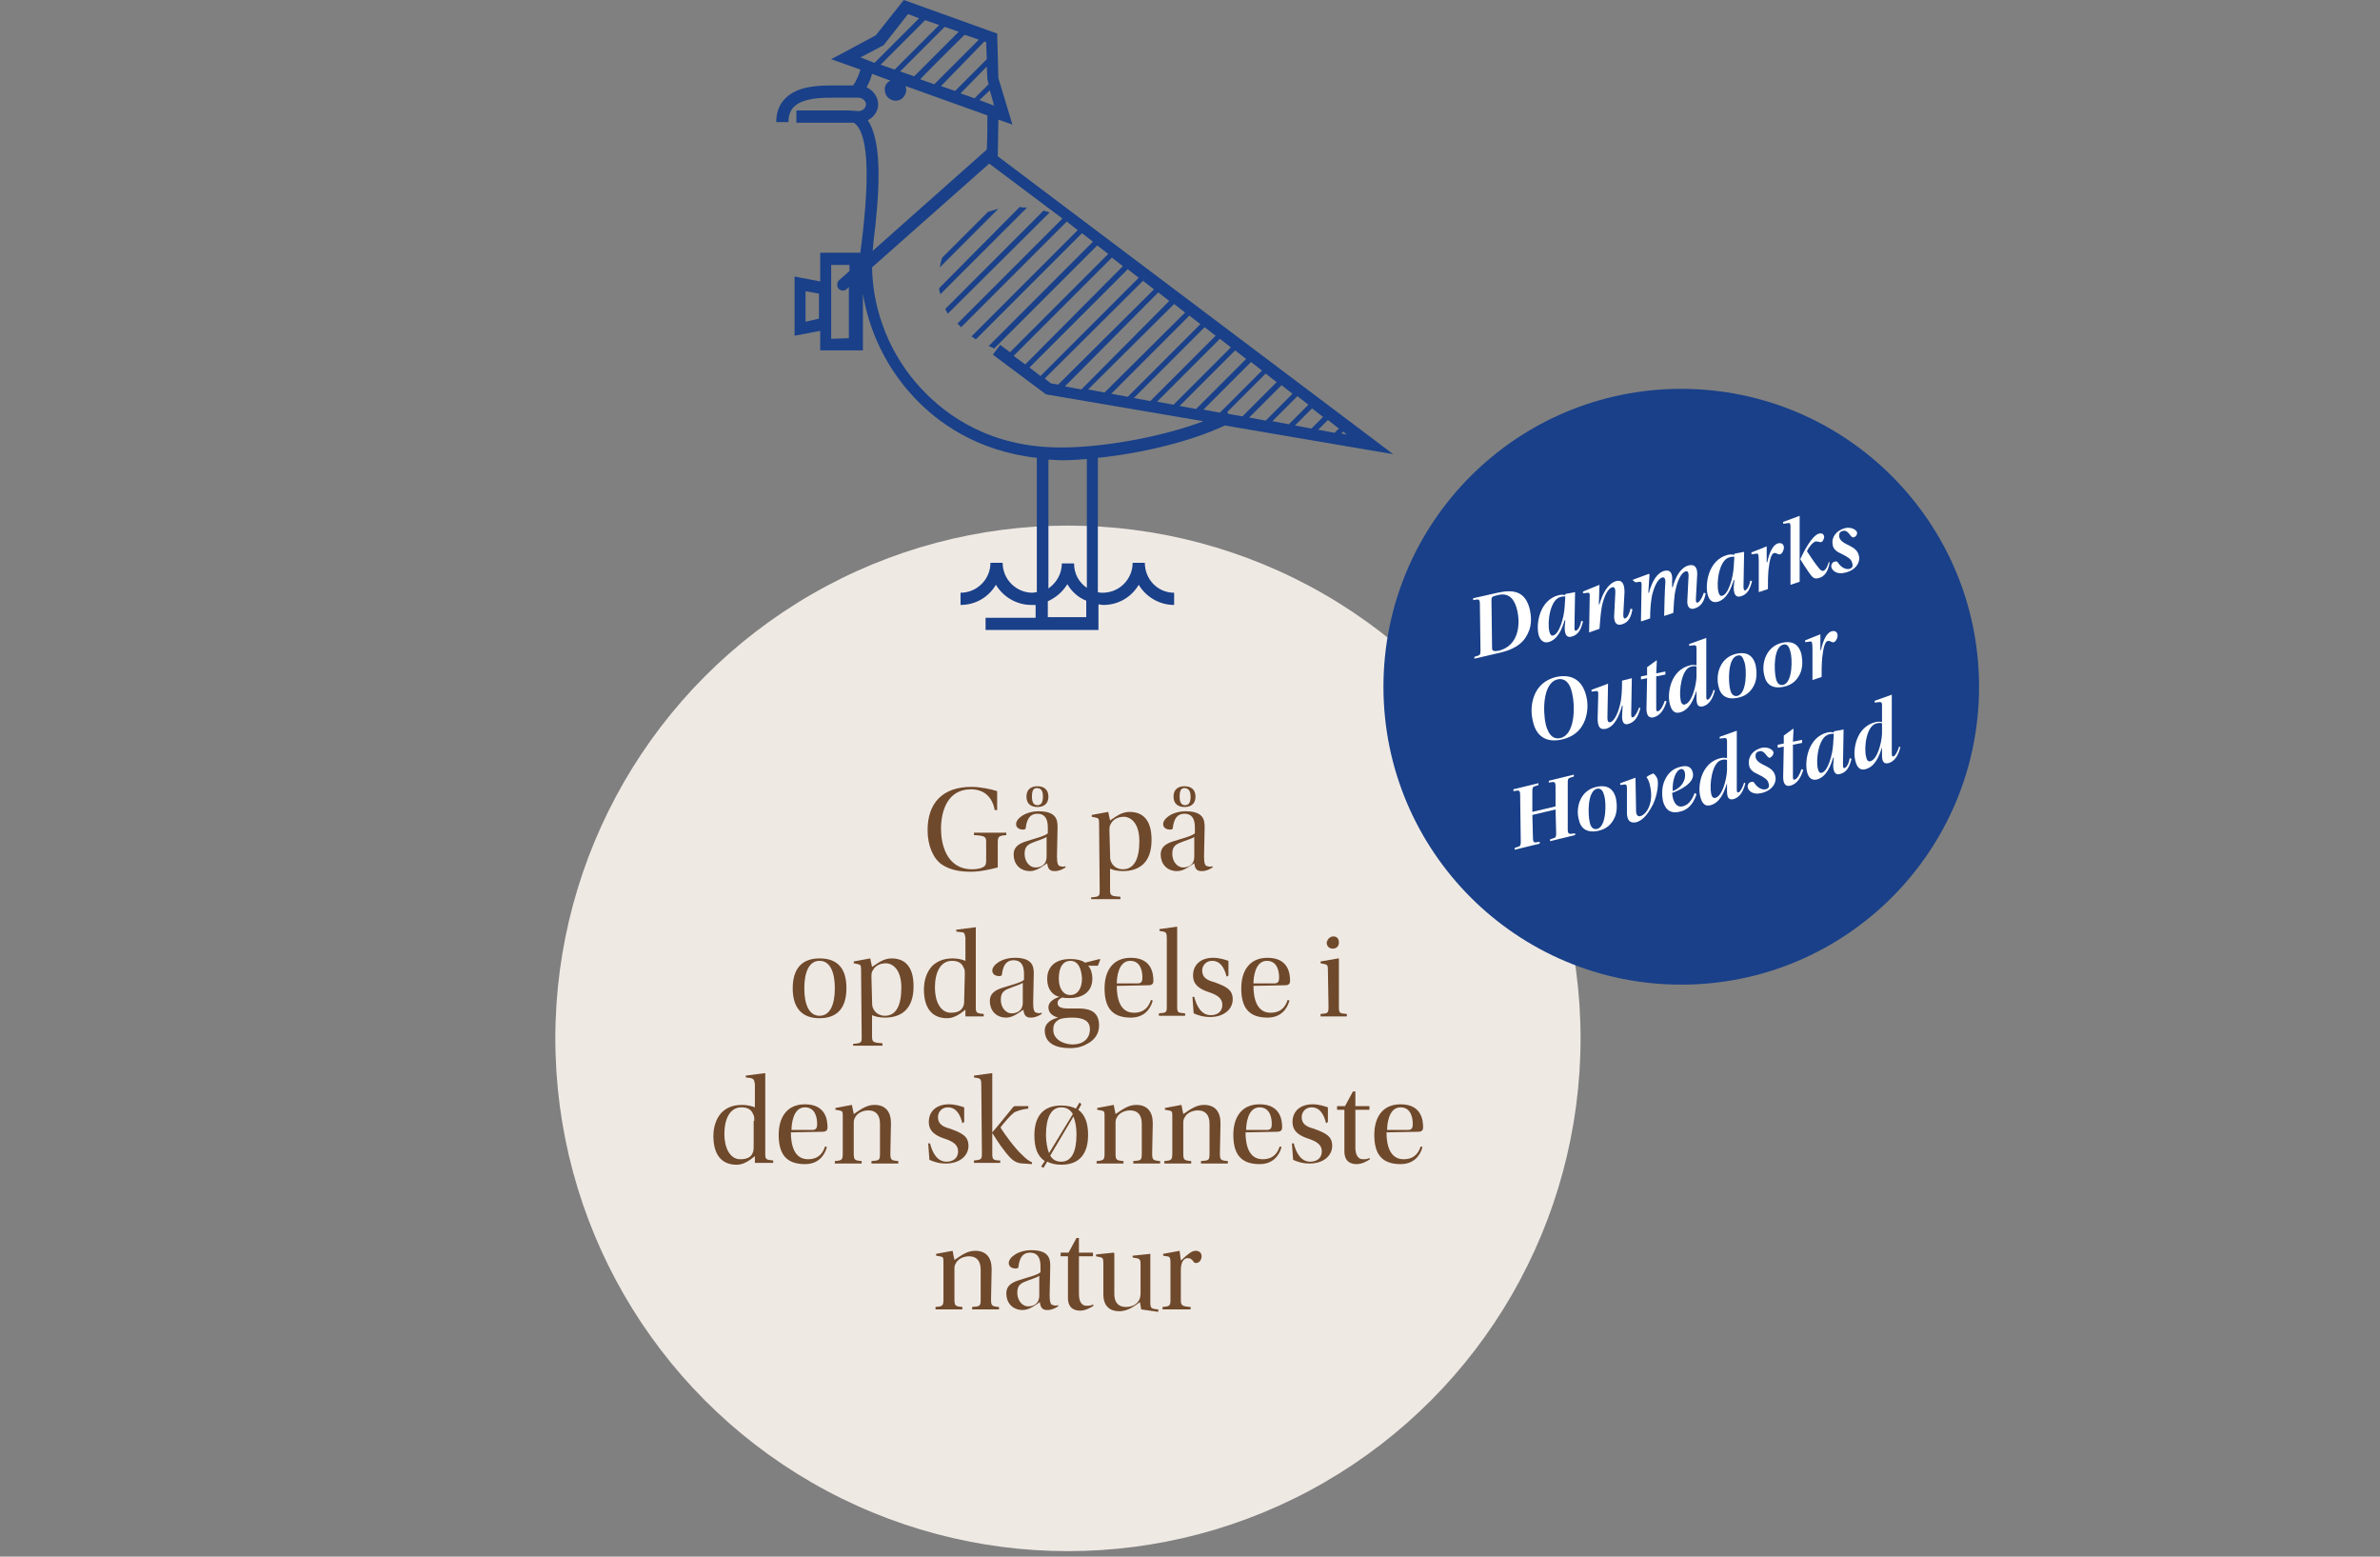
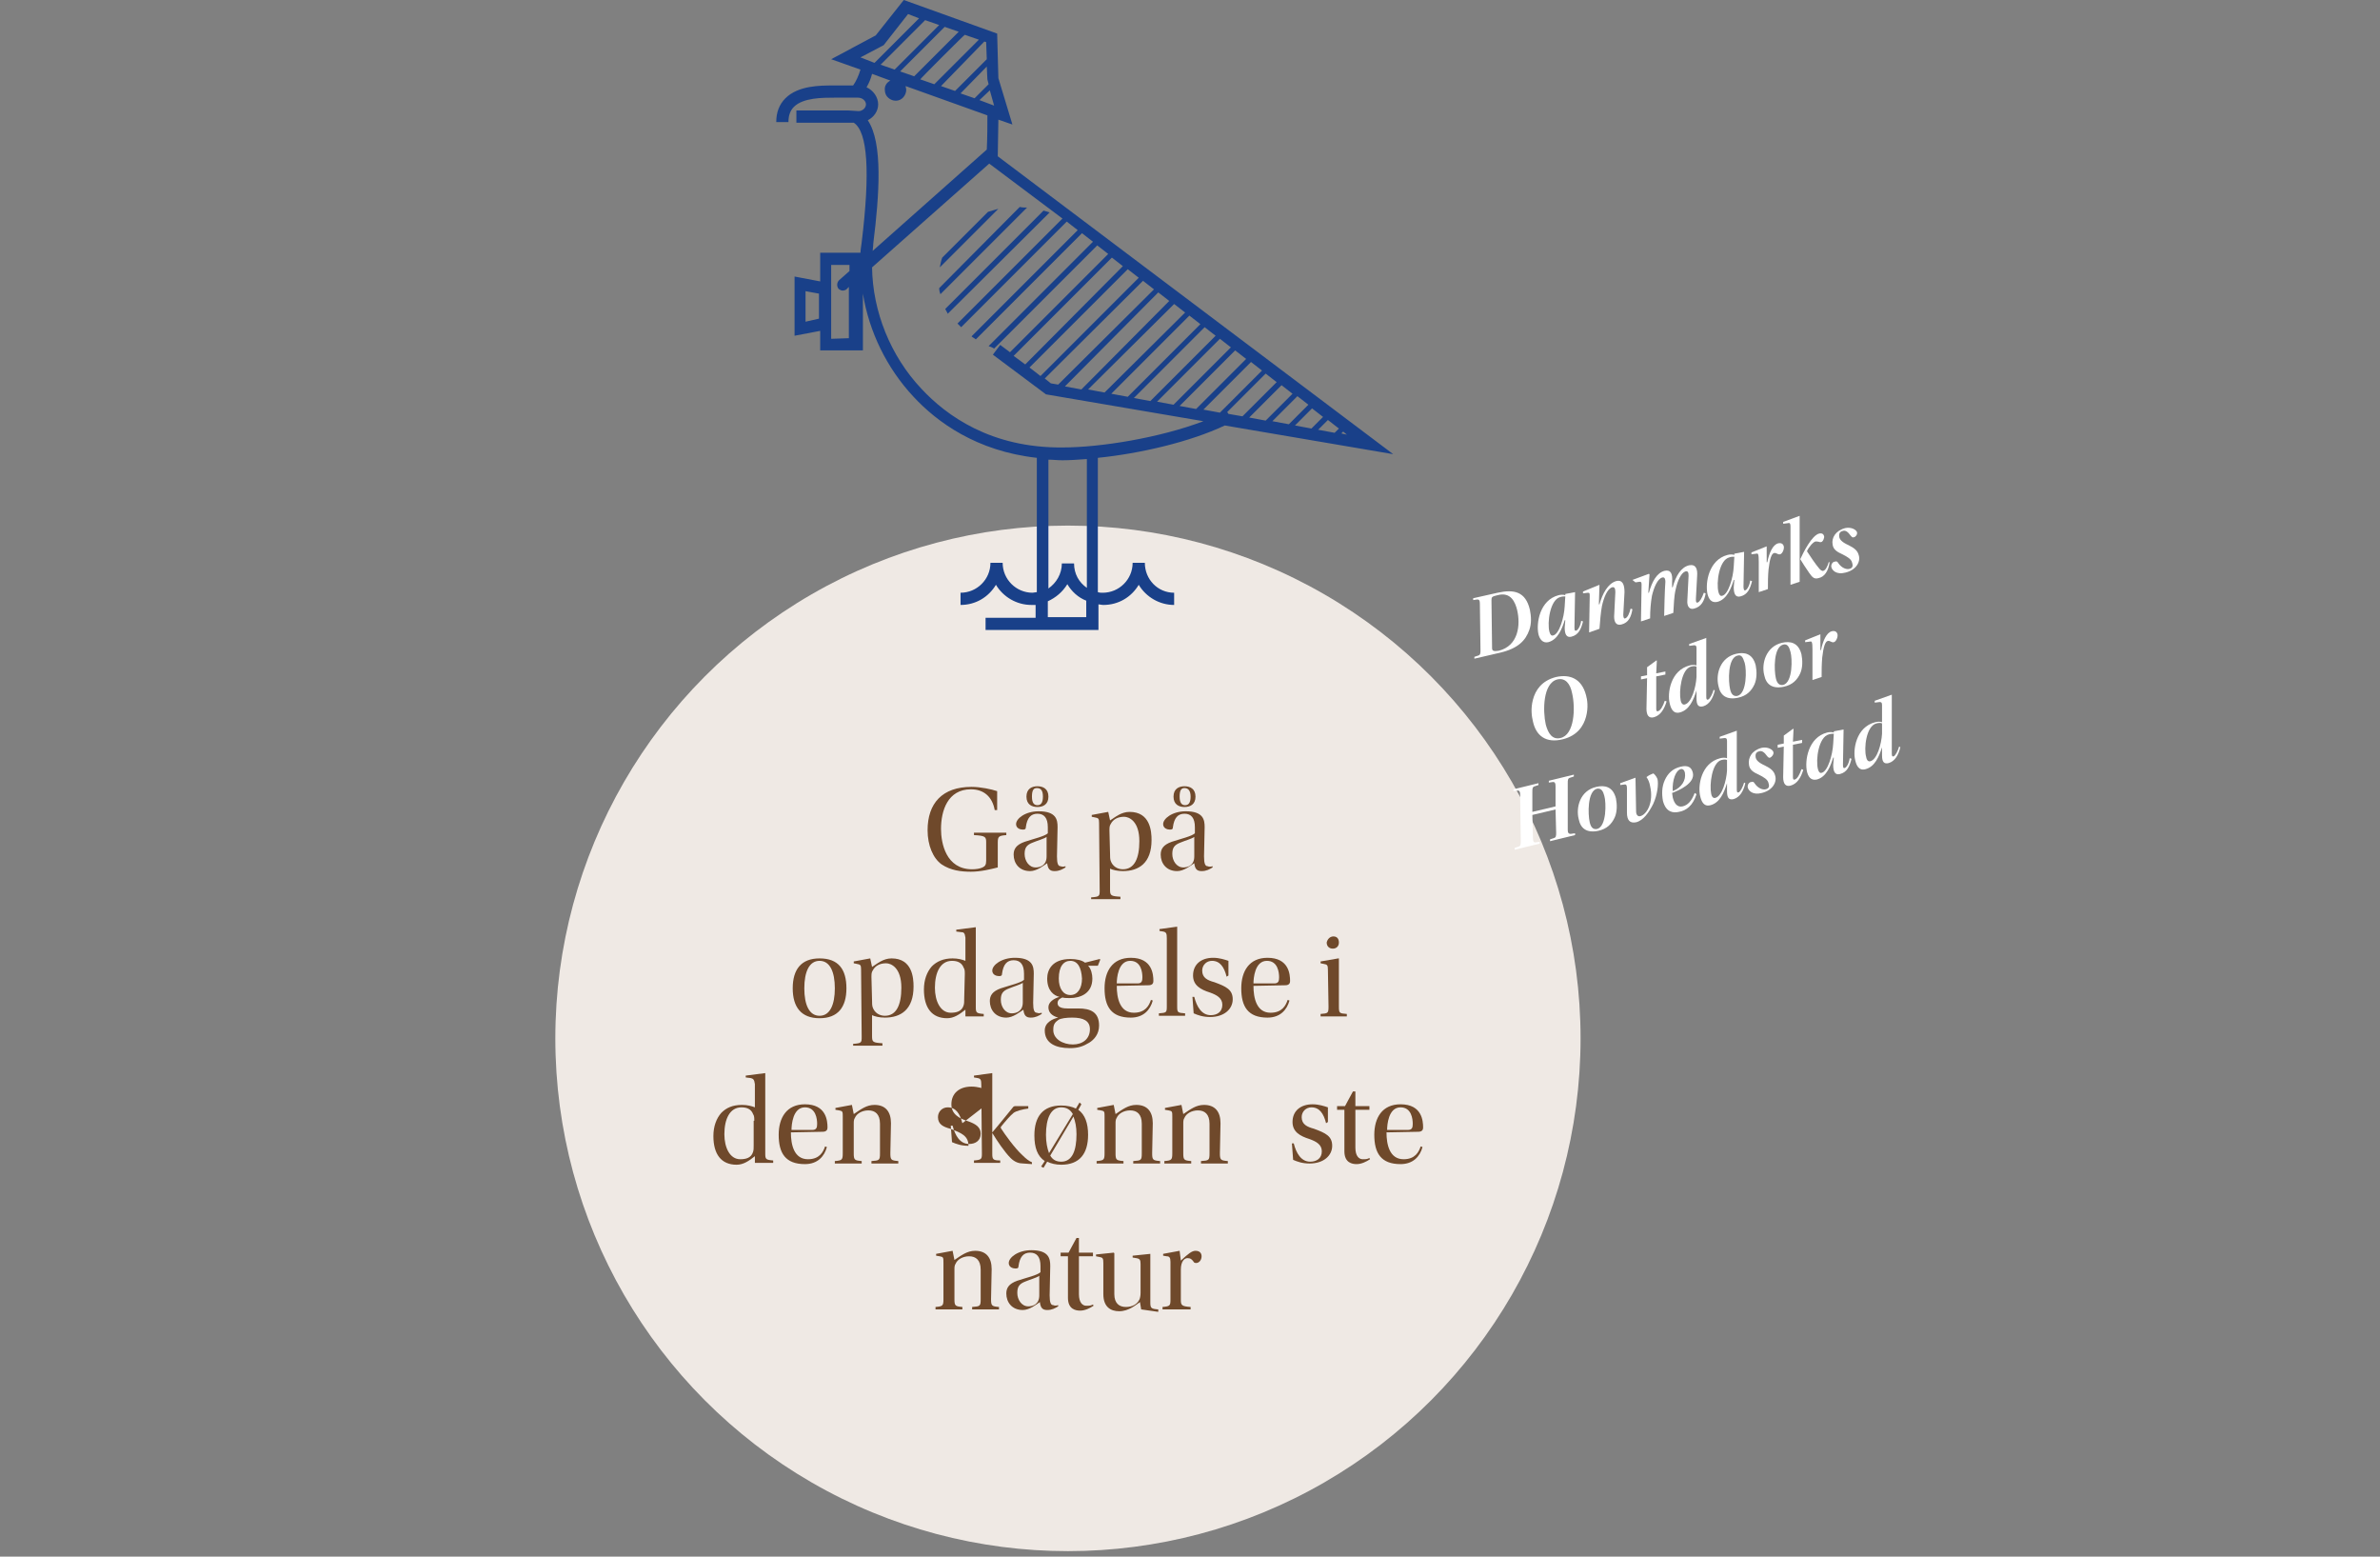
<svg xmlns="http://www.w3.org/2000/svg" id="Layer_1" x="0px" y="0px" width="390px" height="255px" viewBox="0 0 390 255" style="enable-background:new 0 0 390 255;" xml:space="preserve">
  <rect x="0" y="0" width="390" height="255" fill="#808080" stroke="none" />
  <style type="text/css">	.st0{fill:none;}	.st1{fill:#EFE9E4;}	.st2{fill:#194089;}	.st3{fill:#6F492B;}	.st4{fill:#FFFFFF;}</style>
  <rect class="st0" width="390" height="255" />
  <circle class="st1" cx="175" cy="170.1" r="84" />
  <path class="st2" d="M187.6,92.2h-2c0,2.7-2.2,4.9-4.9,4.9c-0.3,0-0.5,0-0.8-0.1V75c6.9-0.7,15.1-2.6,20.8-5.3l27.6,4.7l-64.8-48.8  c0-1.9,0.1-4.3,0.1-6l2.3,0.8l-2.3-7.6l-0.2-7.3L148.1,0l-4.6,5.8l-7.3,3.9l4.8,1.7c-0.3,1-0.7,1.9-1.2,2.6h-3.2  c-2.2,0-5.8,0-7.9,2.1c-1,1-1.5,2.3-1.5,3.9h2c0-1.1,0.3-1.9,0.9-2.5c1.5-1.5,4.7-1.5,6.6-1.5h3.9c0.7,0,1.3,0.5,1.3,1.1  s-0.6,1.1-1.2,1.1l-1.6-0.1h-8.6v2h8.6h0.8c2.3,1.5,2.7,8.1,1.3,19.6c-0.1,0.8-0.2,1.3-0.2,1.7h-6.6v4.7l-4.2-0.8V55l4.2-0.8v3.2h7  v-9.3c1,6.2,3.9,12.2,8.3,16.9c3.8,4.1,10.3,8.9,20.2,10v22c-0.2,0-0.5,0.1-0.7,0.1c-2.7,0-4.9-2.2-4.9-4.9h-2  c0,2.7-2.2,4.9-4.9,4.9v2c2.5,0,4.6-1.3,5.8-3.3c1.2,2,3.4,3.3,5.8,3.3c0.2,0,0.5,0,0.7,0v2.1h-8.2v2H180V99c0.2,0,0.5,0.1,0.8,0.1  c2.5,0,4.6-1.3,5.8-3.3c1.2,2,3.4,3.3,5.8,3.3v-2C189.7,97.1,187.6,94.9,187.6,92.2L187.6,92.2z M166.1,58.3l16.1-16.1l1.8,1.4  l-16,16.1L166.1,58.3L166.1,58.3z M184.8,44.1l1.8,1.4l-16.1,16.1l-1.8-1.4L184.8,44.1L184.8,44.1z M187.3,46l1.8,1.4L173.4,63  l-1.2-0.2l-1-0.8L187.3,46z M189.8,47.9l1.8,1.4l-14.4,14.5l-2.7-0.5L189.8,47.9L189.8,47.9z M192.4,49.8l1.8,1.4L181,64.3l-2.7-0.5  L192.4,49.8L192.4,49.8z M194.9,51.7l1.8,1.4L184.8,65l-2.7-0.5L194.9,51.7L194.9,51.7z M197.4,53.6l1.8,1.4l-10.7,10.7l-2.7-0.5  L197.4,53.6L197.4,53.6z M199.9,55.5l1.8,1.4l-9.4,9.4l-2.7-0.5L199.9,55.5z M202.4,57.4l1.8,1.4L196,67l-2.7-0.5  C193.4,66.4,202.4,57.4,202.4,57.4z M214.9,70.2l-2.7-0.5l2.8-2.8l1.8,1.4L214.9,70.2L214.9,70.2z M217.6,68.8l1.8,1.4l-0.7,0.7  l-2.7-0.5L217.6,68.8L217.6,68.8z M211.2,69.5l-2.7-0.5l4.1-4.1l1.8,1.4L211.2,69.5L211.2,69.5z M207.4,68.9l-2.7-0.5l5.3-5.3  l1.8,1.4L207.4,68.9L207.4,68.9z M203.6,68.2l-2.3-0.4l-0.2-0.3l6.3-6.3l1.8,1.4L203.6,68.2L203.6,68.2z M205,59.3l1.8,1.4l-6.9,6.9  l-2.7-0.5L205,59.3L205,59.3z M219.8,71l0.3-0.3l0.6,0.5L219.8,71z M144.3,10.6l7.3-7.3l2.3,0.8l-7.3,7.3L144.3,10.6z M147.5,11.7  l7.3-7.3l2.3,0.8l-7.3,7.3L147.5,11.7z M158.1,5.7l2.3,0.8l-7.3,7.3l-2.3-0.8C150.8,12.9,158.1,5.6,158.1,5.7z M161.3,6.8l0.3,0.1  l0.1,2.8l-5.2,5.2l-2.3-0.8L161.3,6.8L161.3,6.8z M161.7,10.9l0.1,2.1l0.2,0.8l-2.3,2.3l-2.3-0.8L161.7,10.9L161.7,10.9z   M162.2,14.8l0.7,2.5l-2.4-0.9L162.2,14.8z M144.8,7.4l4-5.1l1.8,0.7l-7.3,7.3L141,9.4L144.8,7.4L144.8,7.4z M145.9,13.2  c-0.6,0.3-1,0.9-0.9,1.6c0,1,0.9,1.7,1.8,1.7c1,0,1.7-0.9,1.7-1.8c0-0.2-0.1-0.4-0.1-0.6l13.4,4.8c0,1.4,0,3.6-0.1,5.6L143,41.1  c0-0.3,0.1-0.7,0.1-1.2c1-8,1.6-16.5-0.9-20.2c1-0.5,1.7-1.5,1.7-2.6c0-1.2-0.8-2.3-1.9-2.8c0.4-0.7,0.7-1.4,0.9-2.2L145.9,13.2  L145.9,13.2z M132,52.7v-5l2.2,0.4v4.1L132,52.7L132,52.7z M136.2,55.5V43.4h3v1l-1.7,1.5c-0.4,0.4-0.4,1-0.1,1.4  c0.2,0.2,0.5,0.3,0.7,0.3s0.5-0.1,0.6-0.2l0.4-0.4v8.4L136.2,55.5L136.2,55.5z M151,63.7c-5.1-5.4-8-12.7-8.1-19.9l19.2-17l12,9  L156.9,53c0.2,0.2,0.4,0.4,0.6,0.6l17.3-17.3l1.8,1.4l-17.4,17.4c0.2,0.2,0.5,0.3,0.7,0.5l17.4-17.4l1.8,1.4L162,56.7  c0.3,0.1,0.6,0.2,0.9,0.4l16.9-16.9l1.8,1.4l-16.1,16.1l-1.6-1.2l-1.2,1.6l8.7,6.5l25.8,4.4c-7.1,2.7-16.8,4.3-23.1,4.3  C162.4,73.4,155.1,68.1,151,63.7L151,63.7z M171.8,75.3c0.7,0,1.5,0.1,2.3,0.1c1.2,0,2.6-0.1,4-0.2v21.1c-1.3-0.9-2.1-2.3-2.1-4h-2  c0,1.7-0.9,3.2-2.2,4.1V75.3L171.8,75.3z M178,101.1h-6.3v-2.6c1.3-0.6,2.4-1.5,3.2-2.8c0.7,1.2,1.8,2.2,3.1,2.7V101.1L178,101.1z" />
  <path class="st2" d="M161.9,34.7l-7.5,7.5c-0.2,0.5-0.3,1.1-0.4,1.6l9.6-9.6C163,34.4,162.5,34.5,161.9,34.7L161.9,34.7z" />
  <path class="st2" d="M153.9,47.2c0,0.4,0.1,0.7,0.2,1L168.3,34c-0.4,0-0.8,0-1.2-0.1L153.9,47.2L153.9,47.2z" />
  <path class="st2" d="M154.9,50.6c0.1,0.3,0.3,0.5,0.4,0.8L172,34.8c-0.3-0.1-0.6-0.2-1-0.3L154.9,50.6L154.9,50.6z" />
  <path class="st3" d="M163.5,142.1c-1.2,0.3-2.8,0.7-4.4,0.7s-3.3-0.2-4.8-1.2c-1.4-1-2.3-3.1-2.3-5.6c0-4.4,2.4-7.1,7.2-7.1  c1.5,0,3.3,0.4,4.2,0.7v3.1H163c-0.4-2.2-1.8-3.4-3.9-3.4c-3.8,0-4.9,3.5-4.9,6.5c0,2.3,0.8,6.6,5.1,6.6c0.6,0,1.3-0.1,1.7-0.3  s0.6-0.4,0.6-1.1v-3c0-0.9-0.1-1.1-2-1.2v-0.4h5.3v0.4c-1.2,0.1-1.4,0.2-1.4,1.2L163.5,142.1L163.5,142.1z" />
  <path class="st3" d="M173.2,140.3c0,1.2,0.2,1.6,0.6,1.6c0.2,0.1,0.5,0.1,0.8,0v0.2c-0.5,0.3-1,0.6-1.8,0.6s-1.1-0.4-1.2-1.3  c-0.6,0.4-1.7,1.3-2.8,1.3c-1.8,0-2.7-1.3-2.7-2.7c0-0.9,0.4-1.6,1.8-2.1c1.5-0.5,3.3-0.9,3.8-1.4v-1c0-1.5-0.6-2.2-1.7-2.2  s-1.7,0.7-1.9,2.2c0,0.3-0.1,0.4-0.5,0.4s-1.1-0.2-1.1-0.9c0-0.9,1.5-2.1,3.7-2.1c2.9,0,3.1,1.4,3.1,2.6L173.2,140.3L173.2,140.3z   M171.5,137.1c-0.4,0.3-1.5,0.6-2.2,0.9c-1.1,0.4-1.4,0.9-1.4,1.9c0,1.1,0.7,2.2,1.8,2.2c0.7,0,1.8-0.3,1.8-1.8L171.5,137.1  L171.5,137.1z M170,128.8c0.9,0,1.8,0.4,1.8,1.7s-0.9,1.7-1.8,1.7s-1.8-0.4-1.8-1.7S169.1,128.8,170,128.8L170,128.8L170,128.8z   M169.9,129.1c-0.5,0-0.8,0.3-0.8,1.4s0.4,1.4,0.9,1.4s0.9-0.3,0.9-1.4S170.5,129.1,169.9,129.1L169.9,129.1z" />
  <path class="st3" d="M180.1,134.8c0-0.7-0.1-0.8-0.7-0.9l-0.5-0.1v-0.3l2.7-0.5l0.3,1.4c0.8-0.5,1.8-1.4,3.2-1.4  c3.4,0,3.6,3.2,3.6,4.6c0,3.8-2.1,5.1-4.7,5.1c-0.9,0-1.7-0.2-2.1-0.4v3.4c0,1,0.1,1.1,1.7,1.2v0.4h-4.8V147  c1.4-0.1,1.4-0.2,1.4-1.2L180.1,134.8L180.1,134.8z M181.9,139.9c0,0.4,0,0.8,0.1,1.1c0.3,0.9,1.1,1.4,2,1.4c1.9,0,2.7-1.8,2.7-4.6  c0-3.3-1.7-4-2.5-4c-1,0-1.8,0.4-2.2,1.2c-0.2,0.3-0.2,0.6-0.2,1.1L181.9,139.9L181.9,139.9z" />
  <path class="st3" d="M197.3,140.3c0,1.2,0.2,1.6,0.6,1.6c0.2,0.1,0.5,0.1,0.8,0v0.2c-0.5,0.3-1,0.6-1.8,0.6s-1.1-0.4-1.2-1.3  c-0.6,0.4-1.7,1.3-2.8,1.3c-1.8,0-2.7-1.3-2.7-2.7c0-0.9,0.4-1.6,1.8-2.1c1.5-0.5,3.3-0.9,3.8-1.4v-1c0-1.5-0.6-2.2-1.7-2.2  s-1.7,0.7-1.9,2.2c0,0.3-0.1,0.4-0.5,0.4s-1.1-0.2-1.1-0.9c0-0.9,1.5-2.1,3.7-2.1c2.9,0,3.1,1.4,3.1,2.6L197.3,140.3L197.3,140.3z   M195.7,137.1c-0.4,0.3-1.5,0.6-2.2,0.9c-1.1,0.4-1.4,0.9-1.4,1.9c0,1.1,0.7,2.2,1.8,2.2c0.7,0,1.8-0.3,1.8-1.8L195.7,137.1  L195.7,137.1z M194.1,128.8c0.9,0,1.8,0.4,1.8,1.7s-0.9,1.7-1.8,1.7s-1.8-0.4-1.8-1.7S193.2,128.8,194.1,128.8L194.1,128.8  L194.1,128.8z M194.1,129.1c-0.5,0-0.8,0.3-0.8,1.4s0.4,1.4,0.9,1.4s0.9-0.3,0.9-1.4S194.6,129.1,194.1,129.1L194.1,129.1z" />
  <path class="st3" d="M134.3,157c3.1,0,4.4,1.8,4.4,4.9s-1.4,4.9-4.4,4.9s-4.4-1.8-4.4-4.9S131.3,157,134.3,157L134.3,157z   M131.8,161.9c0,2.7,0.8,4.5,2.5,4.5s2.5-1.8,2.5-4.5s-0.8-4.5-2.5-4.5S131.8,159.2,131.8,161.9L131.8,161.9z" />
  <path class="st3" d="M141.1,158.8c0-0.7-0.1-0.8-0.7-0.9l-0.5-0.1v-0.3l2.7-0.5l0.3,1.4c0.8-0.5,1.8-1.4,3.2-1.4  c3.4,0,3.6,3.2,3.6,4.6c0,3.8-2.1,5.1-4.7,5.1c-0.9,0-1.7-0.2-2.1-0.4v3.4c0,1,0.1,1.1,1.7,1.2v0.4h-4.8V171  c1.4-0.1,1.4-0.2,1.4-1.2L141.1,158.8L141.1,158.8z M142.9,163.9c0,0.4,0,0.8,0.1,1.1c0.3,0.9,1.1,1.4,2,1.4c1.9,0,2.7-1.8,2.7-4.6  c0-3.3-1.7-4-2.5-4c-1,0-1.8,0.4-2.2,1.2c-0.2,0.3-0.2,0.6-0.2,1.1L142.9,163.9L142.9,163.9z" />
  <path class="st3" d="M157.5,152.7l-0.8-0.1v-0.3l3.1-0.4h0.1V165c0,0.9,0.1,1,1.3,1.1v0.4h-3v-1.1c-1,0.8-1.9,1.4-3,1.4  c-2.5,0-3.8-1.7-3.8-4.7c0-1.6,0.5-2.9,1.3-3.8c0.8-0.8,1.9-1.3,3.4-1.3c0.9,0,1.6,0.2,2.1,0.4v-3.8  C158.1,152.8,157.9,152.7,157.5,152.7L157.5,152.7z M158.1,159.6c0-0.5,0-0.8-0.2-1.1c-0.3-0.8-1-1.1-1.9-1.1  c-1.9,0-2.8,1.9-2.8,4.4c0,2.2,0.9,4.1,2.6,4.1c0.9,0,1.8-0.2,2.1-1.2c0.1-0.3,0.1-0.6,0.1-1.1L158.1,159.6L158.1,159.6z" />
  <path class="st3" d="M169.3,164.3c0,1.2,0.2,1.6,0.6,1.6c0.2,0.1,0.5,0.1,0.8,0v0.2c-0.5,0.3-1,0.6-1.8,0.6s-1.1-0.4-1.2-1.3  c-0.6,0.4-1.7,1.3-2.8,1.3c-1.8,0-2.7-1.3-2.7-2.7c0-0.9,0.4-1.6,1.8-2.1c1.5-0.5,3.3-0.9,3.8-1.4v-1c0-1.5-0.6-2.2-1.7-2.2  s-1.7,0.7-1.9,2.2c0,0.3-0.1,0.4-0.5,0.4s-1.1-0.2-1.1-0.9c0-0.9,1.5-2.1,3.7-2.1c2.9,0,3.1,1.4,3.1,2.6L169.3,164.3L169.3,164.3z   M167.6,161c-0.4,0.3-1.5,0.6-2.2,0.9c-1.1,0.4-1.4,0.9-1.4,1.9c0,1.1,0.7,2.2,1.8,2.2c0.7,0,1.8-0.3,1.8-1.8L167.6,161L167.6,161z" />
  <path class="st3" d="M180.2,157.1l0.1,0.1l-0.4,1h-1.6c0.5,0.5,0.7,1.4,0.7,2.1c0,2.4-1.9,3.2-3.7,3.2c-0.2,0-1,0-1.2-0.1  c-0.2,0.1-0.8,0.3-0.8,0.9c0,0.4,0.2,0.9,1.6,0.9h1.8c2,0,3.4,0.6,3.4,2.8c0,1.4-0.8,2.3-1.6,2.8c-1,0.6-1.8,0.9-3.2,0.9  c-2.3,0-4.1-0.8-4.1-2.9c0-1.3,1.3-1.9,2.2-2.1l0,0c-1.1-0.3-1.6-0.9-1.6-1.7s0.8-1.4,1.8-1.7l0,0c-0.9-0.2-2-1-2-3  c0-1.4,0.8-3.2,3.8-3.2c1,0,1.9,0.2,2.4,0.6L180.2,157.1L180.2,157.1z M175.8,171.1c1.6,0,2.8-0.9,2.8-2.5c0-1.4-1.1-1.9-2.9-1.9  c-0.9,0-1.9,0.1-2.3,0.4c-0.4,0.3-0.8,0.6-0.8,1.5C172.5,170.2,174.2,171.1,175.8,171.1L175.8,171.1L175.8,171.1z M175.4,157.4  c-1.1,0-1.9,0.9-1.9,2.9c0,1.6,0.7,2.7,1.9,2.7s1.9-1.1,1.9-2.7C177.2,158.5,176.6,157.4,175.4,157.4L175.4,157.4L175.4,157.4z" />
  <path class="st3" d="M183,161.5c0,2,0.5,4.4,2.8,4.4c1.9,0,2.5-1.2,2.8-2.1l0.3,0.1c-0.4,1.5-1.5,2.8-3.6,2.8  c-3.2,0-4.3-1.8-4.3-4.8c0-2.8,1.3-5,4.3-5c3.5,0,3.7,2.7,3.7,3.8c0,0.3-0.1,0.7-0.8,0.7L183,161.5L183,161.5z M186.4,161.1  c0.7,0,0.8-0.4,0.8-1c0-0.8-0.2-2.7-2-2.7c-2,0-2.2,2.9-2.2,3.7H186.4z" />
  <path class="st3" d="M191.2,153.7c0-0.8-0.1-1-0.6-1.1l-0.6-0.1v-0.3l2.9-0.4l0,0v13.1c0,1,0.1,1,1.3,1.1v0.4h-4.3V166  c1.2-0.1,1.3-0.1,1.3-1.1L191.2,153.7L191.2,153.7z" />
  <path class="st3" d="M201,160c-0.4-1.6-1.1-2.6-2.4-2.6c-0.9,0-1.6,0.7-1.6,1.6c0,1.2,0.9,1.6,2,1.9c1.9,0.7,3,1.2,3,2.8  s-1.4,2.9-3.7,2.9c-1.2,0-2-0.3-2.7-0.6l-0.2-2.7h0.3c0.4,1.6,1.2,3,2.7,3c1,0,1.9-0.5,1.9-1.7c0-1.1-0.9-1.6-2-2  c-1.6-0.5-2.8-1.2-2.8-2.8c0-1.8,1.3-2.9,3.3-2.9c1,0,1.9,0.3,2.5,0.5v2.4L201,160L201,160z" />
  <path class="st3" d="M205.4,161.5c0,2,0.5,4.4,2.8,4.4c1.9,0,2.5-1.2,2.8-2.1l0.3,0.1c-0.4,1.5-1.5,2.8-3.6,2.8  c-3.2,0-4.3-1.8-4.3-4.8c0-2.8,1.3-5,4.3-5c3.5,0,3.7,2.7,3.7,3.8c0,0.3-0.1,0.7-0.8,0.7L205.4,161.5L205.4,161.5z M208.8,161.1  c0.7,0,0.8-0.4,0.8-1c0-0.8-0.2-2.7-2-2.7c-2,0-2.2,2.9-2.2,3.7H208.8z" />
  <path class="st3" d="M217.6,158.9c0-0.8-0.1-0.9-0.7-1l-0.5-0.1v-0.3l2.9-0.5h0.1v7.9c0,1.1,0.1,1.1,1.3,1.2v0.4h-4.3v-0.4  c1.2-0.1,1.3-0.1,1.3-1.2L217.6,158.9L217.6,158.9z M218.5,153.4c0.6,0,0.9,0.4,0.9,1s-0.4,1-1,1s-1-0.4-1-1  C217.5,153.9,217.9,153.4,218.5,153.4L218.5,153.4z" />
  <path class="st3" d="M123,176.6l-0.8-0.1v-0.3l3.1-0.4h0.1V189c0,0.9,0.1,1,1.3,1.1v0.4h-3v-1.1c-1,0.8-1.9,1.4-3,1.4  c-2.5,0-3.8-1.7-3.8-4.7c0-1.6,0.5-2.9,1.3-3.8c0.8-0.8,1.8-1.3,3.4-1.3c0.9,0,1.6,0.2,2.1,0.4v-3.8  C123.6,176.8,123.4,176.7,123,176.6L123,176.6z M123.6,183.6c0-0.5,0-0.8-0.2-1.1c-0.3-0.8-1-1.1-1.9-1.1c-1.9,0-2.8,1.9-2.8,4.4  c0,2.2,0.9,4.1,2.6,4.1c0.9,0,1.8-0.2,2.1-1.2c0.1-0.3,0.1-0.6,0.1-1.1v-4H123.6z" />
  <path class="st3" d="M129.6,185.5c0,2,0.5,4.4,2.8,4.4c1.9,0,2.5-1.2,2.8-2.1l0.3,0.1c-0.4,1.5-1.5,2.8-3.6,2.8  c-3.2,0-4.3-1.8-4.3-4.8c0-2.8,1.3-5,4.3-5c3.5,0,3.7,2.7,3.7,3.8c0,0.3-0.1,0.7-0.8,0.7L129.6,185.5L129.6,185.5z M133.1,185.1  c0.7,0,0.8-0.4,0.8-1c0-0.8-0.2-2.7-2-2.7c-2,0-2.2,2.9-2.2,3.7H133.1z" />
  <path class="st3" d="M145.9,188.9c0,1.1,0.1,1.2,1.3,1.3v0.4h-4.4v-0.4c1.3-0.1,1.4-0.1,1.4-1.3v-4.8c0-1.6-0.8-2.2-1.9-2.2  c-1,0-1.9,0.5-2.2,1.2c-0.2,0.3-0.2,0.6-0.2,1v4.8c0,1.1,0.1,1.2,1.3,1.3v0.4h-4.4v-0.4c1.2-0.1,1.3-0.2,1.3-1.3V183  c0-0.9,0-1-0.6-1.1l-0.6-0.1v-0.3l2.7-0.5l0.3,1.5c1.2-0.8,2.1-1.5,3.4-1.5c1.8,0,2.7,1.1,2.7,3L145.9,188.9L145.9,188.9z" />
-   <path class="st3" d="M157.7,184c-0.4-1.6-1.1-2.6-2.4-2.6c-0.9,0-1.6,0.7-1.6,1.6c0,1.2,0.9,1.6,2,1.9c1.9,0.7,3,1.2,3,2.8  s-1.4,2.9-3.7,2.9c-1.2,0-2-0.3-2.7-0.6l-0.2-2.7h0.3c0.4,1.6,1.2,3,2.7,3c1,0,1.9-0.5,1.9-1.7c0-1.1-0.9-1.6-2-2  c-1.6-0.5-2.8-1.2-2.8-2.8c0-1.8,1.3-2.9,3.3-2.9c1,0,1.9,0.3,2.5,0.5v2.4L157.7,184L157.7,184z" />
+   <path class="st3" d="M157.7,184c-0.4-1.6-1.1-2.6-2.4-2.6c-0.9,0-1.6,0.7-1.6,1.6c0,1.2,0.9,1.6,2,1.9c1.9,0.7,3,1.2,3,2.8  c-1.2,0-2-0.3-2.7-0.6l-0.2-2.7h0.3c0.4,1.6,1.2,3,2.7,3c1,0,1.9-0.5,1.9-1.7c0-1.1-0.9-1.6-2-2  c-1.6-0.5-2.8-1.2-2.8-2.8c0-1.8,1.3-2.9,3.3-2.9c1,0,1.9,0.3,2.5,0.5v2.4L157.7,184L157.7,184z" />
  <path class="st3" d="M160.8,177.7c0-0.8-0.1-1-0.6-1.1l-0.6-0.1v-0.3l2.9-0.4h0.1V189c0,0.9,0.1,1.1,1.3,1.1v0.4h-4.3v-0.4  c1.2-0.1,1.3-0.2,1.3-1.1L160.8,177.7L160.8,177.7z M165.9,181.5c0.2-0.3,0.3-0.3,0.6-0.3h2v0.4c-0.9,0.1-2,0.4-2.4,0.7  c-0.6,0.5-1.2,1.2-2.1,2.3c0,0.1,0,0.2,0,0.2c0.7,1.1,2.3,3.3,3.5,4.4c0.6,0.6,1.1,1,1.6,1.2v0.3l-1.4-0.1c-0.7,0-1.4-0.2-2.1-0.9  c-1-1-2.2-2.8-3-4.1v-0.1C163.4,184.6,165.4,182.1,165.9,181.5L165.9,181.5z" />
  <path class="st3" d="M176.7,181.8c1.1,0.8,1.6,2.2,1.6,4.1c0,3.1-1.4,4.9-4.4,4.9c-0.9,0-1.7-0.2-2.3-0.5l-0.6,1l-0.4-0.2l0.6-0.9  c-1.2-0.8-1.7-2.2-1.7-4.2c0-3.1,1.4-4.9,4.4-4.9c1,0,1.8,0.2,2.4,0.5l0.6-1l0.3,0.3L176.7,181.8L176.7,181.8z M175.8,182.5  c-0.4-0.7-1-1.1-1.9-1.1c-1.7,0-2.5,1.8-2.5,4.5c0,1.2,0.2,2.2,0.5,3L175.8,182.5L175.8,182.5z M172.1,189.3c0.4,0.7,1,1,1.8,1  c1.8,0,2.5-1.8,2.5-4.5c0-1.2-0.2-2.1-0.5-2.9L172.1,189.3L172.1,189.3z" />
  <path class="st3" d="M188.8,188.9c0,1.1,0.1,1.2,1.3,1.3v0.4h-4.4v-0.4c1.3-0.1,1.4-0.1,1.4-1.3v-4.8c0-1.6-0.8-2.2-1.9-2.2  c-1,0-1.9,0.5-2.2,1.2c-0.2,0.3-0.2,0.6-0.2,1v4.8c0,1.1,0.1,1.2,1.3,1.3v0.4h-4.4v-0.4c1.2-0.1,1.3-0.2,1.3-1.3V183  c0-0.9,0-1-0.6-1.1l-0.6-0.1v-0.3l2.7-0.5l0.3,1.5c1.2-0.8,2.1-1.5,3.4-1.5c1.8,0,2.7,1.1,2.7,3L188.8,188.9L188.8,188.9z" />
  <path class="st3" d="M199.9,188.9c0,1.1,0.1,1.2,1.3,1.3v0.4h-4.4v-0.4c1.3-0.1,1.4-0.1,1.4-1.3v-4.8c0-1.6-0.8-2.2-1.9-2.2  c-1,0-1.9,0.5-2.2,1.2c-0.2,0.3-0.2,0.6-0.2,1v4.8c0,1.1,0.1,1.2,1.3,1.3v0.4h-4.4v-0.4c1.2-0.1,1.3-0.2,1.3-1.3V183  c0-0.9,0-1-0.6-1.1l-0.6-0.1v-0.3l2.7-0.5l0.3,1.5c1.2-0.8,2.1-1.5,3.4-1.5c1.8,0,2.7,1.1,2.7,3L199.9,188.9L199.9,188.9z" />
-   <path class="st3" d="M204.1,185.5c0,2,0.5,4.4,2.8,4.4c1.9,0,2.5-1.2,2.8-2.1l0.3,0.1c-0.4,1.5-1.5,2.8-3.6,2.8  c-3.2,0-4.3-1.8-4.3-4.8c0-2.8,1.3-5,4.3-5c3.5,0,3.7,2.7,3.7,3.8c0,0.3-0.1,0.7-0.8,0.7L204.1,185.5L204.1,185.5z M207.6,185.1  c0.7,0,0.8-0.4,0.8-1c0-0.8-0.2-2.7-2-2.7c-2,0-2.2,2.9-2.2,3.7H207.6z" />
  <path class="st3" d="M217.3,184c-0.4-1.6-1.1-2.6-2.4-2.6c-0.9,0-1.6,0.7-1.6,1.6c0,1.2,0.9,1.6,2,1.9c1.9,0.7,3,1.2,3,2.8  s-1.4,2.9-3.7,2.9c-1.2,0-2-0.3-2.7-0.6l-0.2-2.7h0.3c0.4,1.6,1.2,3,2.7,3c1,0,1.9-0.5,1.9-1.7c0-1.1-0.9-1.6-2-2  c-1.6-0.5-2.8-1.2-2.8-2.8c0-1.8,1.3-2.9,3.3-2.9c1,0,1.9,0.3,2.5,0.5v2.4L217.3,184L217.3,184z" />
  <path class="st3" d="M222.1,181.8v6.2c0,1.4,0.6,1.9,1.2,1.9c0.5,0,0.7,0,1.1-0.2l0.1,0.2c-0.6,0.4-1.4,0.8-2.2,0.8  c-0.7,0-2-0.2-2-2.1v-6.8h-1.2v-0.6h1.3l1.3-2.4h0.4v2.4h2.3v0.6L222.1,181.8L222.1,181.8z" />
  <path class="st3" d="M227.2,185.5c0,2,0.5,4.4,2.8,4.4c1.9,0,2.5-1.2,2.8-2.1l0.3,0.1c-0.4,1.5-1.5,2.8-3.6,2.8  c-3.2,0-4.3-1.8-4.3-4.8c0-2.8,1.3-5,4.3-5c3.5,0,3.7,2.7,3.7,3.8c0,0.3-0.1,0.7-0.8,0.7L227.2,185.5L227.2,185.5z M230.7,185.1  c0.7,0,0.8-0.4,0.8-1c0-0.8-0.2-2.7-2-2.7c-2,0-2.2,2.9-2.2,3.7H230.7z" />
  <path class="st3" d="M162.4,212.8c0,1.1,0.1,1.2,1.3,1.3v0.4h-4.4v-0.4c1.3-0.1,1.4-0.1,1.4-1.3V208c0-1.6-0.8-2.2-1.9-2.2  c-1,0-1.9,0.5-2.2,1.2c-0.2,0.3-0.2,0.6-0.2,1v4.8c0,1.1,0.1,1.2,1.3,1.3v0.4h-4.4v-0.4c1.2-0.1,1.3-0.2,1.3-1.3v-5.9  c0-0.9,0-1-0.6-1.1l-0.6-0.1v-0.3l2.7-0.5l0.3,1.5c1.2-0.8,2.1-1.5,3.4-1.5c1.8,0,2.7,1.1,2.7,3L162.4,212.8L162.4,212.8z" />
  <path class="st3" d="M172,212.2c0,1.2,0.2,1.6,0.6,1.6c0.2,0.1,0.5,0.1,0.8,0v0.2c-0.5,0.3-1,0.6-1.8,0.6s-1.1-0.4-1.2-1.3  c-0.6,0.4-1.7,1.3-2.8,1.3c-1.8,0-2.7-1.3-2.7-2.7c0-0.9,0.4-1.6,1.8-2.1c1.5-0.5,3.3-0.9,3.8-1.4v-1c0-1.5-0.6-2.2-1.7-2.2  s-1.7,0.7-1.9,2.2c0,0.3-0.1,0.4-0.5,0.4s-1.1-0.2-1.1-0.9c0-0.9,1.5-2.1,3.7-2.1c2.9,0,3.1,1.4,3.1,2.6L172,212.2L172,212.2z   M170.3,209c-0.4,0.3-1.5,0.6-2.2,0.9c-1.1,0.4-1.4,0.9-1.4,1.9c0,1.1,0.7,2.2,1.8,2.2c0.7,0,1.8-0.3,1.8-1.8L170.3,209L170.3,209z" />
  <path class="st3" d="M176.8,205.8v6.2c0,1.4,0.6,1.9,1.2,1.9c0.5,0,0.7,0,1.1-0.2l0.1,0.2c-0.6,0.4-1.4,0.8-2.2,0.8  c-0.7,0-2-0.2-2-2.1v-6.8h-1.2v-0.6h1.3l1.3-2.4h0.4v2.4h2.3v0.6L176.8,205.8L176.8,205.8z" />
  <path class="st3" d="M187,214.5l-0.2-1.2c-0.6,0.4-1.8,1.5-3.4,1.5c-1.4,0-2.6-0.7-2.6-2.8v-5.1c0-0.8-0.1-0.9-0.7-1l-0.5-0.1v-0.3  l2.9-0.3l0.1,0.1v6.7c0,1.5,0.8,2.1,1.9,2.1c1,0,1.8-0.4,2.2-1.2c0.1-0.2,0.2-0.6,0.2-1.1v-4.7c0-0.7-0.1-0.9-0.7-1l-0.6-0.1v-0.3  l2.9-0.3v0.1v7.8c0,1,0.1,1.1,1.3,1.2v0.4L187,214.5L187,214.5z" />
  <path class="st3" d="M193.5,212.9c0,0.9,0.1,1.1,1.6,1.2v0.4h-4.6v-0.4c1.2-0.1,1.3-0.2,1.3-1.2v-6.2c0-0.7-0.2-0.9-0.6-0.9  l-0.6-0.1v-0.3l2.7-0.5l0.2,1.6c1.2-1.1,1.8-1.6,2.4-1.6c0.8,0,1,0.5,1,0.9c0,0.6-0.4,1.1-0.9,1.1c-0.2,0-0.4-0.1-0.4-0.2  c-0.3-0.4-0.5-0.6-1-0.6s-1.1,0.5-1.1,1.9L193.5,212.9L193.5,212.9z" />
-   <circle class="st2" cx="275.5" cy="112.5" r="48.8" />
  <path class="st4" d="M241.4,98l4-0.9c2.7-0.6,4.6-0.2,5.3,2.8c0.2,1,0.3,2.2-0.1,3.3c-0.6,1.7-1.8,3-4.7,3.7l-4.3,1v-0.3l0.6-0.2  c0.4-0.1,0.4-0.4,0.4-0.9l-0.1-7.6c0-0.5-0.1-0.7-0.4-0.7l-0.7,0.1V98L241.4,98z M245.6,106.6c3.2-0.8,3.6-4.2,3-6.7  c-0.3-1.2-1-3-3.2-2.4c-0.9,0.2-1,0.3-1,0.8l0.1,7.9C244.5,106.7,244.9,106.7,245.6,106.6L245.6,106.6z" />
  <path class="st4" d="M258.1,97l-0.1,5.7c0,0.4,0,0.7,0.3,0.6s0.7-0.8,0.8-1.6l0.3,0.1c-0.3,1.2-0.7,2.2-1.9,2.5  c-0.8,0.2-1.1-0.4-1.1-1.5l0.1-1.2h-0.1c-0.4,1.3-1.1,3.2-2.7,3.6c-0.9,0.2-1.4-0.5-1.6-1.3c-0.4-1.8,0.2-5.6,3.3-6.4  c0.4-0.1,0.8-0.1,1.1,0v-0.2L258.1,97L258.1,97z M255.7,97.8c-1.7,0.4-2.2,4.2-1.8,5.7c0.1,0.4,0.3,0.7,0.6,0.6  c1-0.2,1.8-2.9,1.9-4.8c0-0.5,0.1-1.2,0.1-1.6C256.3,97.7,256,97.7,255.7,97.8L255.7,97.8z" />
  <path class="st4" d="M260.4,103.6l0.1-5.9c0-0.5,0-0.6-0.3-0.6l-0.8,0.1v-0.3l2.7-1.1l0,0L262,99h0.1c0.5-1.8,1.4-3.4,2.7-3.8  c1.1-0.3,1.4,0.6,1.4,1.8l-0.2,3.7c0,0.4,0.1,0.7,0.3,0.6c0.4-0.1,0.7-0.8,0.9-1.6l0.3,0.1c-0.2,1.2-0.6,2.2-1.8,2.5  c-0.8,0.2-1.2-0.3-1.2-1.3l0.2-4c0-0.5-0.1-0.9-0.5-0.8c-0.8,0.2-1.4,1.7-1.7,3.1c-0.2,1.1-0.3,2.4-0.4,3.7L260.4,103.6L260.4,103.6  z" />
  <path class="st4" d="M267.5,95l2.7-1l0.1,0.1l-0.2,3h0.1c0.5-1.8,1.3-3.3,2.6-3.6c1-0.2,1.3,0.5,1.2,1.8v0.9h0.1  c0.5-1.9,1.4-3.3,2.7-3.6c1.1-0.2,1.4,0.6,1.3,1.8l-0.2,3.7c0,0.4,0,0.7,0.3,0.6s0.7-0.7,1-1.6l0.3,0.1c-0.2,1.2-0.7,2.2-1.9,2.5  c-0.7,0.2-1.2-0.3-1.1-1.4l0.2-4c0-0.5-0.1-0.8-0.5-0.7c-0.7,0.2-1.3,1.5-1.6,2.9c-0.3,1.2-0.3,2.5-0.4,3.9l-1.5,0.5  c0-0.5,0.1-4.5,0.2-5.6c0-0.4-0.1-0.8-0.5-0.7c-0.8,0.2-1.4,1.7-1.7,3c-0.2,1.1-0.3,2.4-0.3,3.7l-1.5,0.5l0.1-5.9  c0-0.4,0-0.6-0.3-0.6l-0.7,0.1L267.5,95L267.5,95z" />
  <path class="st4" d="M285.8,90.4l-0.1,5.7c0,0.4,0.1,0.7,0.3,0.6c0.3-0.1,0.7-0.8,0.8-1.6l0.3,0.1c-0.3,1.2-0.7,2.2-1.9,2.5  c-0.8,0.2-1.1-0.4-1.1-1.5l0.1-1.2h-0.1c-0.4,1.3-1.1,3.2-2.7,3.6c-1,0.2-1.4-0.5-1.6-1.3c-0.4-1.8,0.2-5.6,3.3-6.4  c0.4-0.1,0.8-0.1,1.1,0v-0.2L285.8,90.4L285.8,90.4z M283.4,91.3c-1.7,0.4-2.2,4.2-1.8,5.7c0.1,0.4,0.3,0.7,0.6,0.6  c1-0.2,1.8-2.9,1.9-4.8c0-0.5,0.1-1.2,0.1-1.6C284,91.2,283.6,91.2,283.4,91.3L283.4,91.3z" />
  <path class="st4" d="M288.2,97v-5c0-1.2-0.1-1.4-0.4-1.3l-0.8,0.1v-0.3l2.5-1l0,0v2.6h0.1c0.3-1.5,0.9-2.9,1.8-3.1  c0.5-0.1,0.8,0.1,0.9,0.5s-0.2,1.2-0.6,1.3c-0.4,0.1-0.6-0.3-1-0.2c-0.4,0.1-0.7,0.9-0.9,2.7c-0.1,1.1-0.1,2.2-0.1,3.2L288.2,97  L288.2,97z" />
  <path class="st4" d="M293.4,95.8v-9.6c0-0.4-0.1-0.6-0.4-0.5l-0.8,0.1v-0.3l2.7-1l0,0v10.8L293.4,95.8L293.4,95.8z M299.8,92.2  c-0.2,1.3-0.8,2.3-1.8,2.5c-0.7,0.2-1-0.1-1.5-0.8c-0.5-0.7-1.2-1.8-1.5-2.3c0.5-1.1,1.9-3.9,3.1-4.2c0.5-0.1,0.7,0.1,0.8,0.4  c0.1,0.3-0.2,1-0.5,1c-0.1,0-0.1,0-0.2,0c-0.3-0.1-0.5-0.1-0.7-0.1c-0.4,0.1-1.1,0.9-1.4,1.6c0.5,0.8,1.4,2.1,1.9,2.7  c0.3,0.4,0.6,0.6,0.8,0.5c0.3-0.1,0.6-0.5,0.9-1.5L299.8,92.2L299.8,92.2z" />
  <path class="st4" d="M255,110.9c2.3-0.5,4.2,0.3,4.9,3c0.2,0.7,0.4,2,0,3.5s-1.4,3.1-3.8,3.7c-2.8,0.7-4.4-0.6-4.9-2.9  c-0.2-0.8-0.4-2.1,0-3.6S252.6,111.5,255,110.9L255,110.9L255,110.9z M255.2,111.3c-2.4,0.6-2.4,5.2-1.9,7.4  c0.4,1.5,1.1,2.5,2.4,2.2c2.3-0.5,2.5-4.9,1.9-7.4C257.3,112,256.5,111,255.2,111.3L255.2,111.3L255.2,111.3z" />
-   <path class="st4" d="M267.4,111.1l-0.1,5.8c0,0.4,0,0.7,0.3,0.6s0.7-0.8,1-1.6l0.2,0.1c-0.3,1.2-0.8,2.3-2,2.6c-0.7,0.2-1-0.3-1-1.3  l0.1-1.7h-0.1c-0.5,1.8-1.3,3.5-2.7,3.8c-1.1,0.2-1.3-0.6-1.3-1.8l0.1-3.8c0-0.4,0-0.6-0.3-0.6l-0.8,0.1V113l2.7-1v0.1l-0.1,5.4  c0,0.6,0.1,0.9,0.5,0.8c0.7-0.2,1.4-1.8,1.7-3.5c0.1-0.6,0.2-1.6,0.2-3.3L267.4,111.1L267.4,111.1z" />
  <path class="st4" d="M271.4,110.8v5.2c0,0.3,0,0.6,0.3,0.5c0.4-0.1,0.8-0.8,1.1-1.7l0.3,0.1c-0.4,1.3-1,2.3-2.1,2.6  c-0.8,0.2-1.2-0.3-1.2-1.4l0.1-5l-1,0.2v-0.5l1-0.2v-1.3l1.5-1.1h0.1l-0.1,2.1l1.5-0.3v0.5L271.4,110.8L271.4,110.8z" />
  <path class="st4" d="M279.6,104.5L279.6,104.5v9.5c0,0.4,0,0.7,0.3,0.6s0.7-0.9,0.9-1.6l0.2,0.1c-0.3,1.3-0.9,2.3-1.9,2.6  c-0.8,0.2-1.1-0.2-1.1-1.3c0-0.4,0-0.9,0-1.3l0,0c-0.5,1.6-1.2,3.2-2.7,3.6c-1.1,0.3-1.5-0.6-1.7-1.5c-0.4-1.6,0.1-5.4,3.3-6.2  c0.4-0.1,0.8-0.1,1.1,0v-2.8c0-0.4-0.1-0.5-0.4-0.5l-0.8,0.1v-0.3L279.6,104.5L279.6,104.5z M275.4,114.7c0.1,0.6,0.4,0.8,0.7,0.7  c1.1-0.3,1.8-2.8,1.9-4.5c0-0.4,0-1.4,0-1.7c-0.2-0.1-0.5-0.1-0.9,0C275.5,109.6,275.1,113.3,275.4,114.7L275.4,114.7L275.4,114.7z" />
  <path class="st4" d="M284.5,107.1c1.3-0.3,2.7-0.1,3.2,1.9c0.2,1,0.2,2.2-0.2,3.1c-0.5,1.1-1.3,1.9-2.7,2.2  c-1.9,0.4-2.9-0.4-3.2-1.9C281.1,110.4,281.9,107.7,284.5,107.1L284.5,107.1L284.5,107.1z M284.7,107.4c-1.6,0.4-1.5,4.2-1.2,5.5  c0.2,0.9,0.6,1.2,1.2,1.1c1.6-0.4,1.5-4.4,1.2-5.4C285.6,107.7,285.4,107.2,284.7,107.4L284.7,107.4L284.7,107.4z" />
  <path class="st4" d="M292,105.3c1.3-0.3,2.7-0.1,3.2,1.9c0.2,1,0.2,2.2-0.2,3.1c-0.5,1.1-1.3,1.9-2.7,2.2c-1.9,0.4-2.9-0.4-3.2-1.9  C288.6,108.7,289.4,105.9,292,105.3L292,105.3L292,105.3z M292.2,105.6c-1.6,0.4-1.5,4.2-1.2,5.5c0.2,0.9,0.6,1.2,1.2,1.1  c1.6-0.4,1.5-4.4,1.2-5.4C293.2,106,292.9,105.4,292.2,105.6L292.2,105.6L292.2,105.6z" />
  <path class="st4" d="M297,111.4v-5c0-1.2-0.1-1.4-0.4-1.3l-0.8,0.1v-0.3l2.5-1l0,0v2.6h0.1c0.3-1.5,0.9-2.9,1.8-3.1  c0.5-0.1,0.8,0.1,0.9,0.5s-0.2,1.2-0.6,1.3c-0.4,0.1-0.6-0.3-1-0.2c-0.4,0.1-0.7,0.9-0.9,2.7c-0.1,1.1-0.1,2.2-0.1,3.2L297,111.4  L297,111.4z" />
  <path class="st4" d="M254.9,132.1v-3.3c0-0.5-0.1-0.7-0.4-0.7l-0.7,0.1v-0.3l4.1-1v0.3l-0.6,0.2c-0.4,0.1-0.4,0.4-0.4,0.9v7.6  c0,0.5,0.1,0.7,0.5,0.7l0.7-0.1v0.3l-4.1,1v-0.3l0.6-0.2c0.4-0.1,0.4-0.4,0.4-0.9l-0.1-3.8l-3.8,0.9l0.1,3.8c0,0.5,0.1,0.7,0.4,0.7  l0.7-0.1v0.3l-4.1,1v-0.3l0.6-0.2c0.4-0.1,0.4-0.4,0.4-0.9l-0.1-7.6c0-0.5-0.1-0.7-0.4-0.7l-0.7,0.1v-0.3l4.1-1v0.3l-0.6,0.2  c-0.4,0.1-0.4,0.4-0.4,0.9v3.3L254.9,132.1L254.9,132.1z" />
  <path class="st4" d="M261.6,128.9c1.3-0.3,2.7-0.1,3.2,1.9c0.2,1,0.2,2.2-0.2,3.1c-0.5,1.1-1.3,1.9-2.7,2.2  c-1.9,0.4-2.9-0.4-3.2-1.9C258.2,132.3,258.9,129.5,261.6,128.9L261.6,128.9L261.6,128.9z M261.7,129.2c-1.6,0.4-1.5,4.2-1.2,5.5  c0.2,0.9,0.6,1.2,1.2,1.1c1.6-0.4,1.5-4.4,1.2-5.4C262.7,129.6,262.4,129.1,261.7,129.2L261.7,129.2L261.7,129.2z" />
  <path class="st4" d="M268,127.4L268,127.4l0.1,5.5c0,0.6,0.3,0.9,0.7,0.8c1.1-0.3,2.2-2.3,1.6-4.9c-0.1-0.6-0.3-1.1-0.6-1.5  c0.4-0.3,0.6-0.4,1.1-0.6c0.1,0,0.5,0.4,0.7,0.9c0.2,0.8,0,2.6-0.7,4.1c-0.7,1.4-1.6,2.7-2.8,3c-1,0.2-1.5-0.3-1.5-1.6v-4  c0-0.4-0.1-0.6-0.3-0.6l-0.8,0.1v-0.3L268,127.4L268,127.4z" />
  <path class="st4" d="M278,130.1c-0.6,1.9-1.7,2.7-2.9,2.9c-0.9,0.2-2.1,0.1-2.6-1.8c-0.2-1.1-0.2-2.3,0.3-3.4s1.3-1.9,2.6-2.2  c1.2-0.3,1.8,0.1,2,1c0.4,1.7-2.3,2.9-3.4,3.3c0,0.1,0.1,0.6,0.1,0.7c0.2,0.9,0.7,1.7,1.6,1.5s1.5-0.9,2-2.2L278,130.1L278,130.1z   M276.1,126.6c-0.1-0.5-0.4-0.7-0.7-0.6c-0.8,0.2-1.4,1.8-1.3,3.6C275.6,129,276.3,127.8,276.1,126.6z" />
  <path class="st4" d="M284.6,119.7L284.6,119.7v9.5c0,0.4,0,0.7,0.3,0.6c0.3-0.1,0.7-0.9,0.9-1.6l0.2,0.1c-0.3,1.3-0.9,2.3-1.9,2.6  c-0.8,0.2-1.1-0.2-1.1-1.3c0-0.4,0-0.9,0-1.3l0,0c-0.5,1.6-1.2,3.2-2.7,3.6c-1.1,0.3-1.5-0.6-1.7-1.5c-0.4-1.6,0.1-5.4,3.3-6.2  c0.4-0.1,0.8-0.1,1.1,0v-2.8c0-0.4-0.1-0.5-0.4-0.5l-0.8,0.1v-0.3L284.6,119.7L284.6,119.7z M280.4,130c0.1,0.6,0.4,0.8,0.7,0.7  c1.1-0.3,1.8-2.8,1.9-4.5c0-0.4,0-1.4,0-1.7c-0.2-0.1-0.5-0.1-0.9,0C280.5,124.9,280.1,128.6,280.4,130L280.4,130L280.4,130z" />
  <path class="st4" d="M288.7,122.5c1-0.2,1.8,0.3,1.9,0.7s-0.3,0.8-0.5,0.9s-0.3,0-0.5-0.2c-0.5-0.7-0.9-1-1.4-0.8  c-0.4,0.1-0.6,0.4-0.5,1c0.1,0.4,0.4,0.8,1.5,1.3c1,0.5,1.5,0.9,1.7,1.7c0.3,1.1-0.5,2.4-2.2,2.8c-1.5,0.4-2.2-0.4-2.3-0.9  c-0.1-0.4,0.2-0.9,0.6-0.9c0.2-0.1,0.4,0,0.5,0.2c0.6,0.9,1.4,1.1,1.8,1c0.5-0.1,0.7-0.4,0.5-1c-0.1-0.6-0.8-1-1.6-1.4  c-0.9-0.4-1.5-0.8-1.6-1.6C286.4,124.1,287.1,122.9,288.7,122.5L288.7,122.5L288.7,122.5z" />
  <path class="st4" d="M302.4,86.5c1-0.2,1.8,0.3,1.9,0.7S304,88,303.8,88c-0.2,0.1-0.3,0-0.5-0.2c-0.5-0.7-0.9-1-1.4-0.8  c-0.4,0.1-0.6,0.4-0.5,1c0.1,0.4,0.4,0.8,1.5,1.3c1,0.5,1.5,0.9,1.7,1.7c0.3,1.1-0.5,2.4-2.2,2.8c-1.5,0.4-2.2-0.4-2.3-0.9  c-0.1-0.4,0.2-0.9,0.6-0.9c0.2-0.1,0.4,0,0.5,0.2c0.6,0.9,1.4,1.1,1.8,1c0.5-0.1,0.7-0.4,0.5-1c-0.1-0.6-0.8-1-1.6-1.4  c-0.9-0.4-1.5-0.8-1.6-1.6C300.1,88.1,300.8,86.9,302.4,86.5L302.4,86.5L302.4,86.5z" />
  <path class="st4" d="M293.8,122v5.2c0,0.3,0,0.6,0.3,0.5c0.4-0.1,0.8-0.8,1.1-1.7l0.3,0.1c-0.4,1.3-1,2.3-2.1,2.6  c-0.8,0.2-1.2-0.3-1.2-1.4l0.1-5l-1,0.2V122l1-0.2v-1.3l1.5-1.1h0.1l-0.1,2.1l1.5-0.3v0.5L293.8,122L293.8,122z" />
  <path class="st4" d="M302.1,119.5l-0.1,5.7c0,0.4,0,0.7,0.3,0.6s0.7-0.8,0.8-1.6l0.3,0.1c-0.3,1.2-0.7,2.2-1.9,2.5  c-0.8,0.2-1.1-0.4-1.1-1.5l0.1-1.2h-0.1c-0.4,1.3-1.1,3.2-2.7,3.6c-1,0.2-1.4-0.5-1.6-1.3c-0.4-1.8,0.2-5.6,3.3-6.4  c0.4-0.1,0.8-0.1,1.1,0v-0.2L302.1,119.5L302.1,119.5z M299.7,120.3c-1.7,0.4-2.2,4.2-1.8,5.7c0.1,0.4,0.3,0.7,0.6,0.6  c1-0.2,1.8-2.9,1.9-4.8c0-0.5,0.1-1.2,0.1-1.6C300.3,120.2,300,120.2,299.7,120.3L299.7,120.3z" />
  <path class="st4" d="M310,113.8L310,113.8v9.5c0,0.4,0,0.7,0.3,0.6s0.7-0.9,0.9-1.6l0.2,0.1c-0.3,1.3-0.9,2.3-1.9,2.6  c-0.8,0.2-1.1-0.2-1.1-1.3c0-0.4,0-0.9,0-1.3l0,0c-0.5,1.6-1.2,3.2-2.7,3.6c-1.1,0.3-1.5-0.6-1.7-1.5c-0.4-1.6,0.1-5.4,3.3-6.2  c0.4-0.1,0.8-0.1,1.1,0v-2.8c0-0.4-0.1-0.5-0.4-0.5l-0.8,0.1v-0.3L310,113.8L310,113.8z M305.8,124c0.1,0.6,0.4,0.8,0.7,0.7  c1.1-0.3,1.8-2.8,1.9-4.5c0-0.4,0-1.4,0-1.7c-0.2-0.1-0.5-0.1-0.9,0C305.8,118.9,305.4,122.6,305.8,124L305.8,124L305.8,124z" />
</svg>